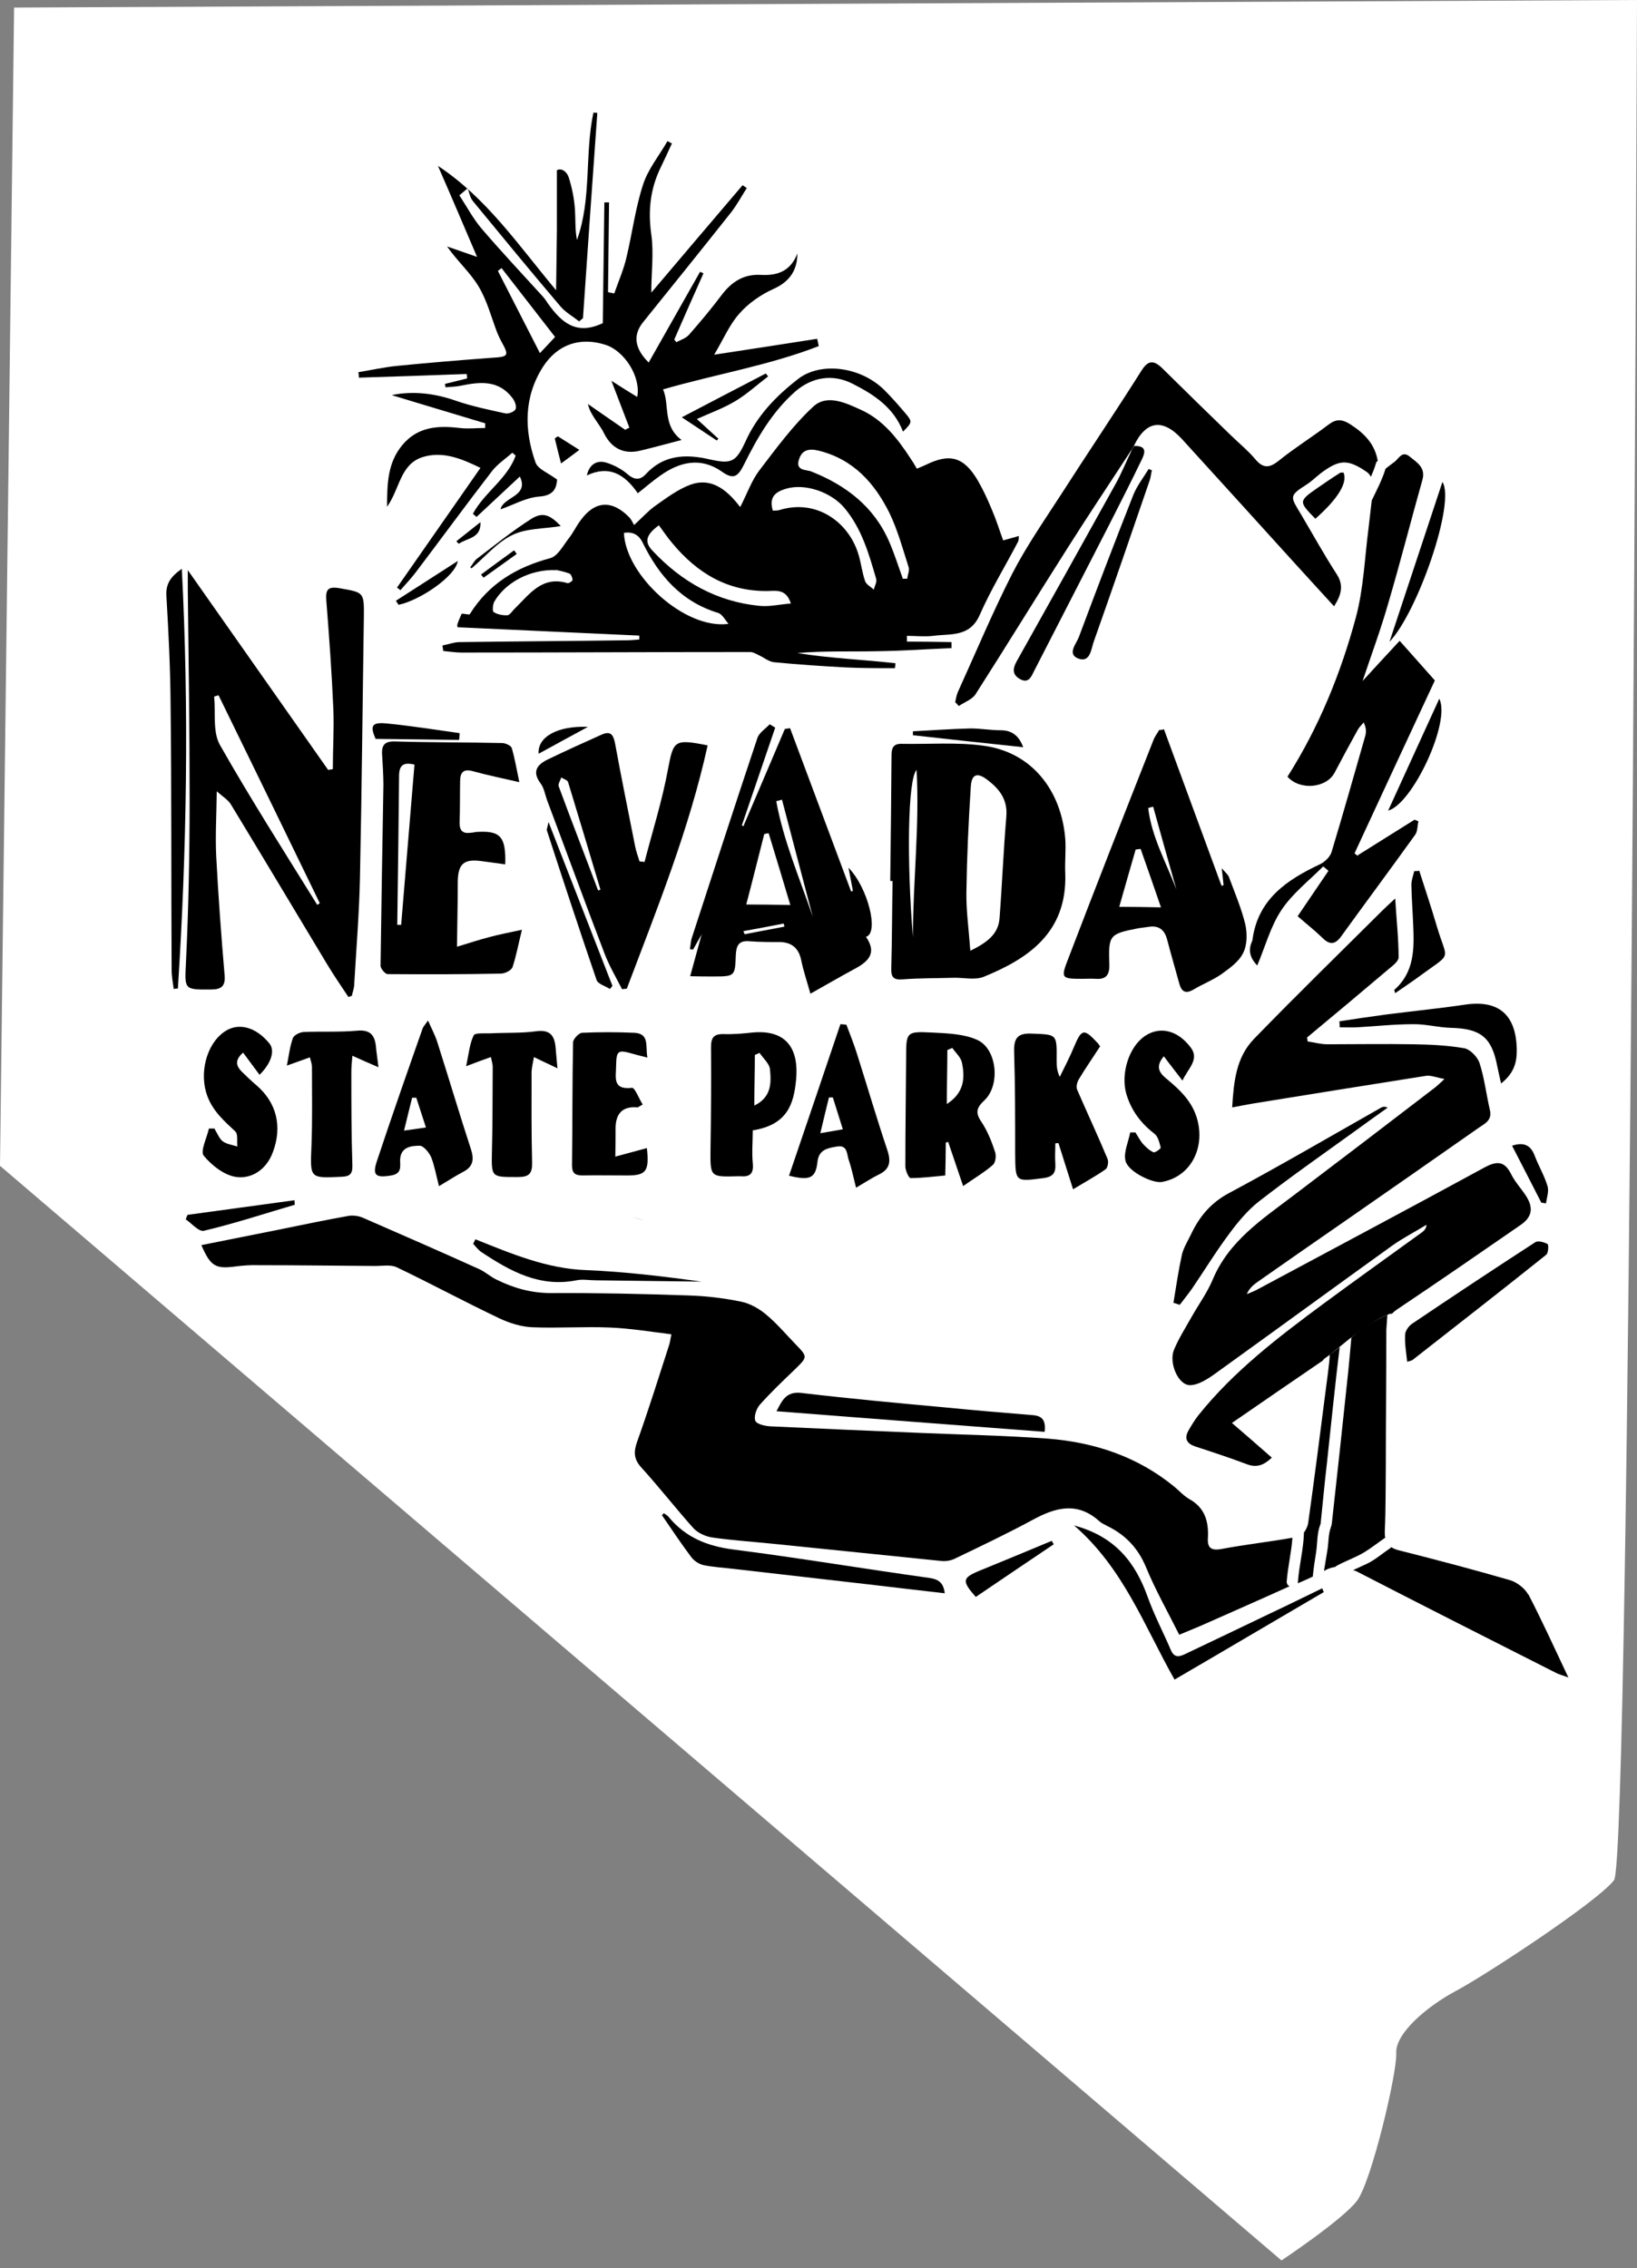
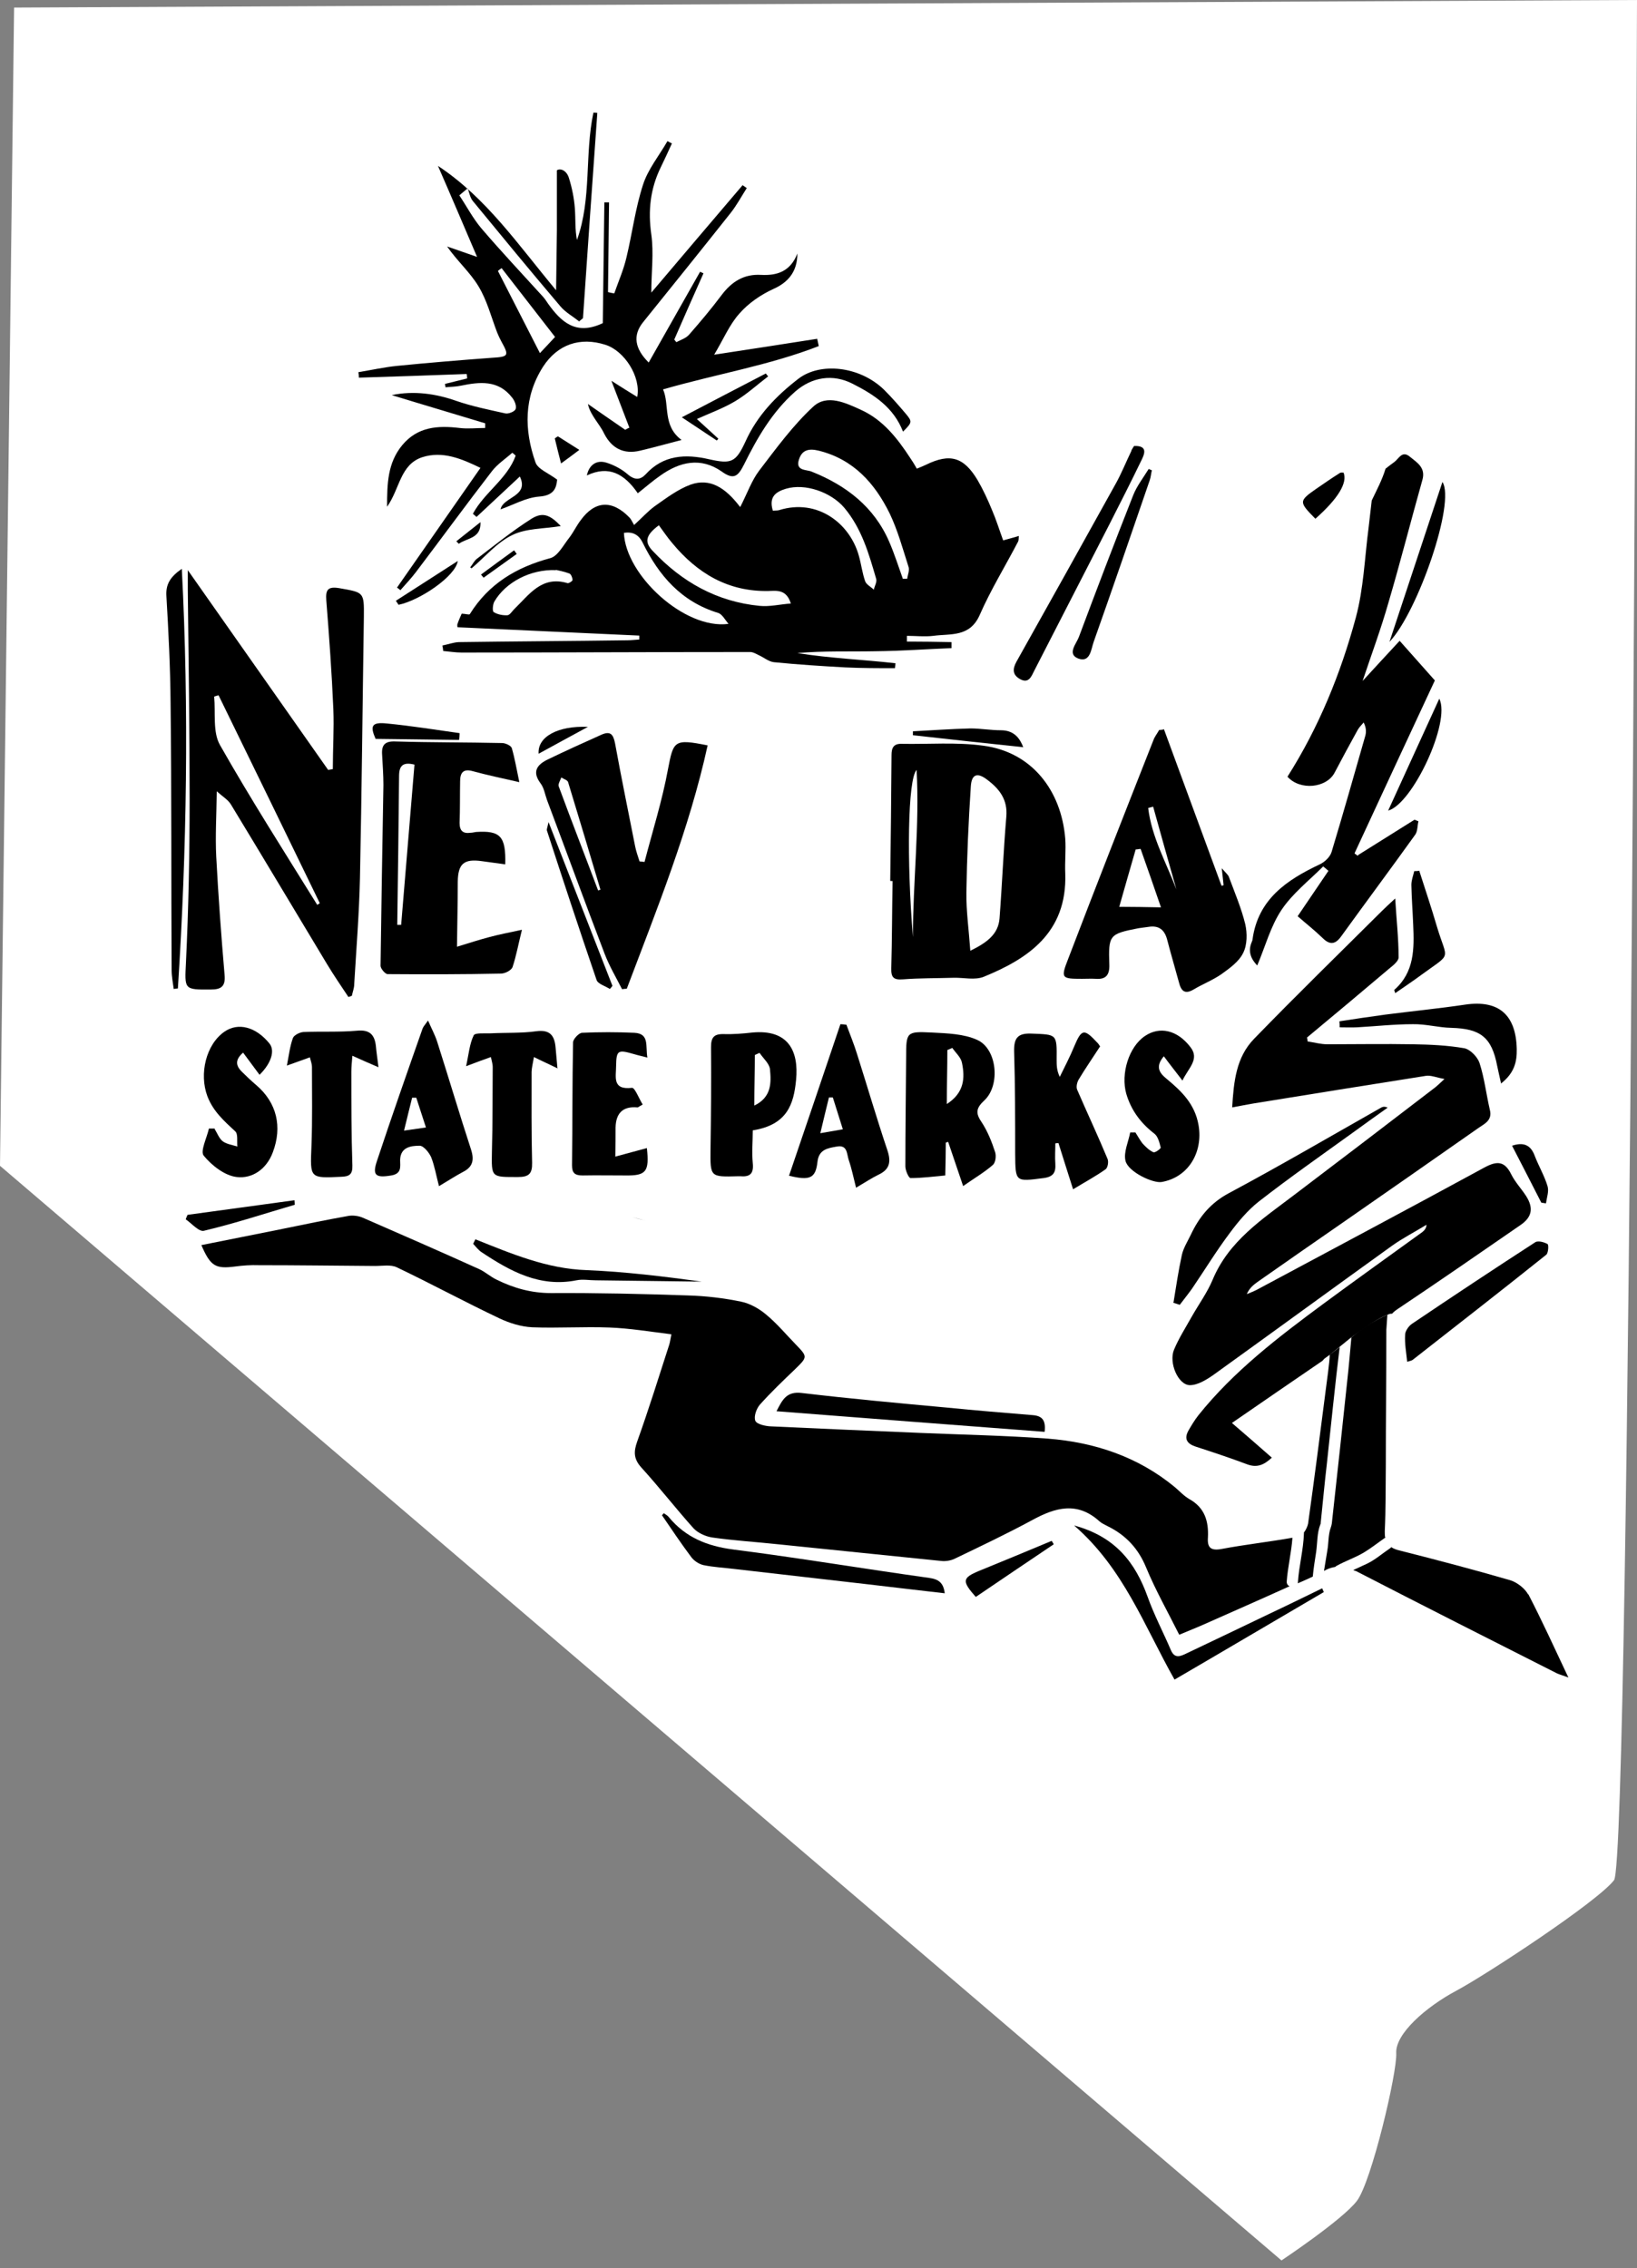
<svg xmlns="http://www.w3.org/2000/svg" fill="none" viewBox="0 0 140 194" height="194" width="140">
  <rect x="0" y="0" width="140" height="194" fill="#808080" stroke="none" />
  <g clip-path="url(#clip0_617_613)">
    <path fill="white" d="M1.205 0.647L0 99.713L109.595 193.337C109.595 193.337 114.793 189.879 116.042 188.25C117.291 186.622 119.5 177.253 119.41 175.602C119.321 173.952 121.953 171.654 124.541 170.271C127.129 168.888 136.609 162.664 138.037 160.813C139.465 158.961 140 0 140 0L1.205 0.647Z" clip-rule="evenodd" fill-rule="evenodd" />
    <path fill="black" d="M114.57 115.217C114.347 115.395 113.789 115.841 113.722 115.841C113.722 116.466 113.454 118.273 113.387 118.831C112.897 122.667 112.406 126.482 111.871 130.319C111.826 130.542 111.692 130.854 111.514 131.077C111.514 131.1 111.514 131.122 111.514 131.166C111.469 132.572 111.09 133.933 111.001 135.338C111.001 135.382 111.001 135.405 110.978 135.427C111.402 135.249 111.848 135.048 112.272 134.847C112.339 134.133 112.451 133.442 112.562 132.728C112.674 131.947 112.629 131.122 112.919 130.386C112.919 130.386 112.919 130.363 112.941 130.341C113.12 128.623 113.276 126.906 113.477 125.188C113.789 122.31 114.213 118.117 114.57 115.239" clip-rule="evenodd" fill-rule="evenodd" />
    <path fill="black" d="M118.518 125.344C118.518 121.485 118.563 117.625 118.563 113.744C118.563 113.655 118.652 112.539 118.652 112.45C117.47 112.986 116.555 113.566 115.574 114.391C115.507 115.127 115.328 117.179 115.239 117.915C114.815 121.908 114.391 125.901 113.945 129.894C113.923 130.14 113.901 130.43 113.811 130.653C113.588 131.255 113.633 131.947 113.521 132.594C113.432 133.174 113.321 133.776 113.231 134.356C113.298 134.334 113.343 134.311 113.41 134.267C113.678 134.133 113.923 134.066 114.191 134.021C114.235 133.977 114.258 133.954 114.302 133.932C115.061 133.508 115.931 133.218 116.667 132.772C117.291 132.393 117.849 131.947 118.429 131.545C118.429 131.545 118.451 131.545 118.474 131.545C118.429 131.367 118.429 131.188 118.429 130.965C118.518 129.091 118.496 127.195 118.518 125.321" clip-rule="evenodd" fill-rule="evenodd" />
    <path fill="black" d="M130.519 102.301C130.118 101.677 129.583 101.119 129.248 100.45C128.668 99.267 127.999 99.29 126.928 99.87C120.459 103.394 113.945 106.852 107.454 110.332C107.186 110.466 106.896 110.577 106.628 110.689C106.852 110.176 107.186 109.908 107.521 109.663C110.041 107.9 112.562 106.138 115.083 104.398C118.875 101.766 122.645 99.133 126.437 96.479C126.95 96.122 127.642 95.832 127.419 94.94C127.106 93.601 126.95 92.196 126.527 90.902C126.348 90.389 125.723 89.742 125.21 89.653C123.783 89.408 122.333 89.341 120.86 89.318C118.407 89.274 115.975 89.318 113.521 89.318C112.964 89.318 112.406 89.162 111.826 89.073C111.826 88.961 111.804 88.85 111.781 88.738C114.146 86.775 116.488 84.812 118.831 82.827C119.165 82.559 119.634 82.18 119.611 81.868C119.611 80.284 119.433 78.722 119.321 76.849C118.764 77.362 118.474 77.629 118.206 77.897C114.548 81.533 110.845 85.147 107.253 88.85C105.714 90.434 105.513 92.508 105.379 94.717C106.115 94.583 106.651 94.471 107.186 94.382C112.116 93.579 117.024 92.798 121.954 92.017C122.377 91.951 122.868 92.174 123.537 92.285C123.136 92.664 122.957 92.821 122.779 92.977C118.741 96.077 114.704 99.156 110.644 102.234C107.945 104.286 105.089 106.138 103.706 109.462C103.238 110.577 102.502 111.581 101.899 112.652C101.386 113.566 100.806 114.481 100.405 115.44C99.936 116.555 100.762 118.474 101.766 118.474C102.435 118.474 103.193 118.005 103.795 117.582C108.882 113.923 113.945 110.22 119.031 106.562C119.968 105.893 121.017 105.357 121.998 104.755C121.976 105.09 121.797 105.246 121.641 105.38C118.831 107.41 115.998 109.439 113.209 111.492C109.35 114.347 105.513 117.269 102.479 121.062C102.167 121.463 101.899 121.909 101.654 122.333C101.23 123.069 101.52 123.493 102.279 123.738C103.729 124.207 105.201 124.698 106.628 125.233C107.498 125.568 108.101 125.3 108.77 124.675C107.655 123.694 106.606 122.779 105.357 121.708C108.034 119.857 110.577 118.117 113.12 116.377C113.164 116.31 113.209 116.265 113.276 116.199C114.28 115.507 115.15 114.637 116.176 113.946C117.024 113.366 117.849 112.741 118.831 112.384C118.92 112.362 118.987 112.362 119.054 112.362C119.187 112.206 119.366 112.072 119.567 111.938C123.069 109.596 126.549 107.186 130.006 104.8C131.033 104.108 131.166 103.327 130.519 102.301Z" clip-rule="evenodd" fill-rule="evenodd" />
    <path fill="black" d="M110.041 135.294C110.131 134.022 110.443 132.795 110.532 131.524C108.525 131.881 106.495 132.104 104.487 132.483C103.55 132.661 103.238 132.371 103.305 131.501C103.372 130.118 103.037 128.958 101.721 128.222C101.252 127.954 100.873 127.531 100.449 127.174C97.304 124.586 93.601 123.359 89.608 123.047C85.972 122.779 82.314 122.712 78.655 122.556C74.417 122.378 70.178 122.199 65.918 121.998C65.449 121.976 64.736 121.82 64.602 121.53C64.445 121.173 64.691 120.482 64.981 120.147C65.918 119.099 66.944 118.117 67.97 117.135C69.085 116.042 69.085 116.065 68.037 114.972C67.212 114.124 66.453 113.209 65.539 112.451C64.936 111.938 64.156 111.492 63.397 111.336C61.903 111.023 60.363 110.845 58.824 110.8C54.943 110.666 51.039 110.577 47.135 110.599C45.44 110.599 43.945 110.176 42.495 109.462C41.96 109.216 41.514 108.793 40.978 108.547C37.677 107.053 34.353 105.603 31.029 104.153C30.672 103.997 30.182 103.93 29.802 103.997C27.906 104.331 26.01 104.733 24.136 105.112C21.839 105.58 19.541 106.027 17.221 106.495C18.002 108.302 18.426 108.547 20.121 108.324C20.79 108.235 21.46 108.19 22.129 108.213C25.43 108.213 28.754 108.257 32.078 108.28C32.702 108.28 33.416 108.146 33.929 108.391C36.874 109.796 39.752 111.358 42.718 112.763C43.566 113.165 44.57 113.477 45.507 113.522C47.715 113.611 49.924 113.455 52.132 113.544C53.872 113.611 55.612 113.901 57.419 114.124C57.33 114.548 57.307 114.771 57.24 114.994C56.348 117.76 55.478 120.548 54.496 123.292C54.184 124.162 54.184 124.787 54.853 125.523C56.393 127.218 57.798 129.025 59.315 130.721C59.694 131.122 60.341 131.412 60.899 131.501C62.773 131.769 64.646 131.881 66.52 132.081C71.182 132.55 75.822 133.041 80.484 133.509C80.841 133.554 81.287 133.487 81.622 133.331C83.853 132.26 86.106 131.189 88.292 130.007C90.255 128.936 92.129 128.401 94.025 130.118C94.226 130.297 94.493 130.408 94.739 130.542C96.278 131.301 97.349 132.438 98.018 134.067C98.821 136.007 99.869 137.859 100.851 139.822C101.632 139.487 102.279 139.242 102.925 138.952C105.379 137.859 107.833 136.788 110.287 135.673C110.131 135.606 110.041 135.472 110.041 135.271" clip-rule="evenodd" fill-rule="evenodd" />
    <path fill="black" d="M130.698 136.386C130.408 135.851 129.739 135.338 129.159 135.159C126.013 134.245 122.868 133.419 119.7 132.616C119.41 132.549 119.165 132.46 118.987 132.326C118.964 132.348 118.942 132.393 118.897 132.415C118.228 132.862 117.604 133.419 116.89 133.754C116.51 133.932 116.109 134.111 115.73 134.289C115.819 134.334 115.886 134.356 115.975 134.378C121.686 137.323 127.419 140.223 133.152 143.123C133.397 143.234 133.665 143.301 134.133 143.48C132.929 140.937 131.88 138.617 130.698 136.341" clip-rule="evenodd" fill-rule="evenodd" />
-     <path fill="black" d="M114.101 51.842C114.726 50.861 114.927 50.058 114.324 49.121C113.254 47.47 112.294 45.73 111.291 44.035C110.354 42.473 110.198 42.429 111.737 41.447C112.161 41.179 112.54 40.8 112.941 40.488C114.547 39.283 115.261 39.239 116.934 40.399C117.046 40.488 117.157 40.622 117.247 40.778C117.403 40.399 117.559 40.042 117.67 39.64C117.693 39.529 117.76 39.462 117.827 39.417C117.581 37.967 116.667 37.053 115.484 36.294C114.748 35.826 114.257 35.826 113.588 36.339C112.205 37.387 110.733 38.302 109.372 39.395C108.547 40.064 108.011 40.064 107.342 39.261C106.74 38.547 106.004 37.945 105.312 37.276C103.327 35.357 101.364 33.439 99.401 31.498C98.687 30.807 98.196 30.762 97.594 31.744C95.341 35.313 92.976 38.815 90.701 42.362C89.273 44.57 87.757 46.756 86.552 49.099C84.879 52.4 83.451 55.813 81.912 59.204C81.8 59.471 81.756 59.761 81.689 60.051C81.8 60.163 81.89 60.275 82.001 60.386C82.492 60.051 83.139 59.828 83.429 59.382C86.084 55.233 88.649 51.039 91.303 46.868C93.066 44.079 94.917 41.313 96.724 38.547C96.813 38.413 96.88 38.28 96.969 38.146C97.996 35.982 99.423 35.759 101.074 37.543C104.308 41.09 107.543 44.659 110.778 48.229C111.848 49.411 112.941 50.593 114.079 51.842" clip-rule="evenodd" fill-rule="evenodd" />
    <path fill="black" d="M116.131 73.212C116.131 73.212 115.931 73.056 115.841 72.989C118.139 68.014 120.459 63.04 122.712 58.199C121.73 57.084 120.883 56.147 119.701 54.809C118.541 56.058 117.514 57.173 116.533 58.244C117.269 56.035 118.094 53.827 118.741 51.552C119.767 48.072 120.66 44.547 121.641 41.067C121.954 39.996 121.195 39.573 120.571 39.06C119.901 38.502 119.634 39.238 119.232 39.528C119.009 39.684 118.786 39.863 118.496 40.086C118.206 41.045 117.738 41.915 117.314 42.807C117.224 43.588 117.135 44.369 117.046 45.127C116.711 47.693 116.622 50.347 115.953 52.823C114.659 57.619 112.785 62.215 110.108 66.431C111.179 67.635 113.455 67.412 114.146 66.074C114.793 64.847 115.44 63.642 116.109 62.438C116.243 62.192 116.444 62.014 116.622 61.791C116.845 62.237 116.845 62.571 116.778 62.884C115.819 66.23 114.882 69.554 113.878 72.877C113.745 73.301 113.298 73.725 112.875 73.926C110.042 75.264 107.588 76.915 107.119 80.35C107.119 80.417 107.075 80.506 107.052 80.573C106.695 81.399 107.008 82.046 107.521 82.581C108.212 80.953 108.658 79.235 109.595 77.829C110.532 76.424 111.938 75.331 113.165 74.104L113.611 74.484C112.741 75.755 111.893 77.026 110.978 78.365C111.692 78.99 112.428 79.57 113.098 80.216C113.722 80.841 114.191 80.796 114.704 80.083C116.801 77.183 118.942 74.305 121.039 71.383C121.24 71.093 121.217 70.624 121.307 70.245C121.195 70.201 121.084 70.156 120.972 70.111C119.366 71.115 117.738 72.141 116.131 73.145" clip-rule="evenodd" fill-rule="evenodd" />
    <path fill="black" d="M96.746 38.547C96.813 38.413 96.902 38.279 96.992 38.145C98.263 38.101 97.839 38.926 97.572 39.461C96.702 41.268 95.787 43.053 94.872 44.86C92.731 49.031 90.59 53.203 88.448 57.374C88.203 57.865 87.98 58.489 87.243 58.088C86.597 57.731 86.574 57.24 86.931 56.593C89.786 51.507 92.619 46.421 95.452 41.313C95.943 40.421 96.322 39.461 96.769 38.547" clip-rule="evenodd" fill-rule="evenodd" />
    <path fill="black" d="M98.509 40.22C98.442 40.51 98.419 40.8 98.33 41.068C96.746 45.685 95.162 50.303 93.534 54.898C93.311 55.523 93.244 56.705 92.218 56.326C91.237 55.947 92.04 55.077 92.263 54.496C93.779 50.437 95.319 46.399 96.903 42.384C97.215 41.581 97.772 40.867 98.241 40.108C98.33 40.153 98.419 40.198 98.509 40.22Z" clip-rule="evenodd" fill-rule="evenodd" />
    <path fill="black" d="M121.373 74.462C121.886 76.068 122.422 77.652 122.89 79.258C123.783 82.247 124.229 81.422 121.552 83.385C120.838 83.92 120.08 84.411 119.321 84.946C119.277 84.768 119.21 84.679 119.254 84.656C120.972 83.139 120.95 81.132 120.86 79.102C120.816 77.964 120.726 76.826 120.704 75.689C120.704 75.287 120.86 74.886 120.95 74.507C121.083 74.507 121.217 74.507 121.351 74.484" clip-rule="evenodd" fill-rule="evenodd" />
    <path fill="black" d="M123.359 41.224C124.497 42.941 121.262 52.333 118.831 54.898C120.325 50.37 121.82 45.886 123.359 41.224Z" clip-rule="evenodd" fill-rule="evenodd" />
    <path fill="black" d="M123.091 59.761C124.095 61.746 120.794 68.773 118.719 69.331C120.191 66.118 121.597 63.04 123.091 59.761Z" clip-rule="evenodd" fill-rule="evenodd" />
    <path fill="black" d="M100.36 111.402C100.583 110.042 100.784 108.681 101.074 107.342C101.208 106.74 101.565 106.182 101.832 105.625C102.546 104.108 103.506 102.903 105.089 102.056C109.462 99.713 113.745 97.215 118.072 94.761C118.228 94.672 118.384 94.605 118.674 94.739C117.693 95.43 116.734 96.122 115.752 96.836C113.031 98.799 110.287 100.717 107.655 102.769C106.718 103.505 105.915 104.465 105.201 105.424C104.041 106.963 103.037 108.614 101.944 110.22C101.609 110.688 101.252 111.135 100.896 111.603C100.717 111.536 100.539 111.491 100.338 111.425" clip-rule="evenodd" fill-rule="evenodd" />
    <path fill="black" d="M89.34 122.466C81.689 121.886 74.127 121.306 66.408 120.704C66.921 119.7 67.278 118.986 68.572 119.143C72.699 119.633 76.848 120.013 80.975 120.392C83.429 120.637 85.883 120.838 88.336 121.039C89.139 121.106 89.452 121.485 89.34 122.466Z" clip-rule="evenodd" fill-rule="evenodd" />
    <path fill="black" d="M56.772 129.427C56.928 129.538 57.106 129.628 57.218 129.784C58.646 131.501 60.475 132.237 62.683 132.527C68.282 133.241 73.859 134.178 79.458 134.959C80.261 135.07 80.685 135.36 80.797 136.275C78.588 136.03 76.447 135.762 74.305 135.517C70.491 135.07 66.654 134.647 62.839 134.2C61.947 134.089 61.032 134.044 60.163 133.866C59.783 133.777 59.359 133.509 59.114 133.174C58.244 132.014 57.441 130.81 56.616 129.605C56.66 129.538 56.727 129.471 56.772 129.427Z" clip-rule="evenodd" fill-rule="evenodd" />
    <path fill="black" d="M113.231 136.163C108.993 138.639 104.777 141.137 100.449 143.658C97.862 139.085 96.1 134.155 91.861 130.475C95.408 131.434 97.103 133.665 98.152 136.587C98.709 138.148 99.49 139.621 100.137 141.137C100.472 141.918 100.985 141.651 101.498 141.405C103.84 140.29 106.182 139.174 108.547 138.037C110.064 137.323 111.558 136.587 113.075 135.851C113.12 135.962 113.164 136.051 113.209 136.163" clip-rule="evenodd" fill-rule="evenodd" />
    <path fill="black" d="M120.347 116.488C120.258 115.641 120.124 114.904 120.169 114.168C120.169 113.856 120.459 113.432 120.749 113.231C124.251 110.867 127.753 108.547 131.3 106.249C131.546 106.093 132.081 106.249 132.349 106.405C132.46 106.472 132.416 107.186 132.237 107.32C128.445 110.354 124.63 113.321 120.816 116.31C120.727 116.377 120.593 116.399 120.37 116.466" clip-rule="evenodd" fill-rule="evenodd" />
    <path fill="black" d="M128.378 92.686C128.244 92.062 128.132 91.616 128.043 91.169C127.575 88.716 126.616 87.98 124.117 87.913C123.024 87.89 121.931 87.578 120.838 87.6C119.232 87.6 117.648 87.779 116.042 87.868C115.551 87.89 115.06 87.868 114.57 87.868C114.57 87.689 114.57 87.533 114.547 87.355C115.863 87.154 117.18 86.953 118.518 86.775C120.771 86.485 123.046 86.262 125.299 85.927C128.177 85.503 129.649 86.797 129.716 89.719C129.739 90.857 129.493 91.794 128.356 92.686" clip-rule="evenodd" fill-rule="evenodd" />
    <path fill="black" d="M40.666 106.004C43.745 107.231 46.778 108.524 50.169 108.636C53.448 108.77 56.727 109.171 60.006 109.618C56.973 109.573 53.961 109.551 50.95 109.506C50.392 109.506 49.834 109.394 49.299 109.506C46.154 110.131 43.633 108.725 41.179 107.097C40.911 106.918 40.688 106.628 40.465 106.383C40.532 106.249 40.599 106.115 40.666 105.981" clip-rule="evenodd" fill-rule="evenodd" />
    <path fill="black" d="M90.121 132.081C87.891 133.576 85.66 135.092 83.451 136.587C82.247 135.226 82.291 134.959 83.741 134.356C85.816 133.509 87.868 132.661 89.943 131.791C90.01 131.903 90.077 131.992 90.121 132.103" clip-rule="evenodd" fill-rule="evenodd" />
    <path fill="black" d="M25.23 103.037C22.642 103.796 20.077 104.644 17.444 105.268C17.02 105.38 16.396 104.644 15.883 104.287C15.927 104.153 15.994 104.019 16.039 103.907C19.095 103.484 22.129 103.082 25.185 102.658C25.185 102.792 25.207 102.904 25.207 103.037" clip-rule="evenodd" fill-rule="evenodd" />
    <path fill="black" d="M131.813 102.858C130.988 101.252 130.163 99.624 129.315 97.995C130.252 97.683 130.899 97.884 131.256 98.865C131.59 99.735 132.081 100.561 132.349 101.453C132.483 101.899 132.282 102.434 132.215 102.925C132.081 102.903 131.947 102.88 131.791 102.858" clip-rule="evenodd" fill-rule="evenodd" />
    <path fill="black" d="M112.473 44.347C111.068 42.919 111.068 42.852 112.607 41.781C113.254 41.335 113.901 40.889 114.57 40.465C114.659 40.398 114.793 40.421 114.904 40.421C115.261 41.291 114.436 42.651 112.495 44.369" clip-rule="evenodd" fill-rule="evenodd" />
    <path fill="black" d="M63.308 43.365C63.932 42.139 64.289 41.09 64.936 40.242C66.386 38.346 67.814 36.383 69.554 34.777C70.736 33.684 72.342 34.465 73.658 35.067C75.51 35.915 76.737 37.476 77.83 39.15C78.031 39.44 78.209 39.73 78.41 40.086C78.722 39.953 78.968 39.863 79.191 39.752C81.243 38.748 82.425 39.083 83.607 41.068C84.076 41.871 84.477 42.741 84.834 43.611C85.191 44.436 85.459 45.306 85.793 46.221C86.24 46.087 86.641 45.998 87.132 45.842C87.11 46.065 87.132 46.221 87.065 46.332C85.972 48.429 84.723 50.459 83.786 52.601C82.938 54.519 81.31 54.184 79.815 54.385C79.079 54.474 78.298 54.385 77.562 54.385C77.562 54.541 77.562 54.72 77.562 54.876C78.834 54.876 80.105 54.898 81.377 54.921C81.377 55.099 81.377 55.255 81.377 55.434C79.213 55.523 77.049 55.679 74.885 55.701C72.655 55.746 70.424 55.657 68.193 55.858C70.981 56.304 73.792 56.415 76.581 56.728C76.581 56.861 76.558 56.995 76.536 57.151C75.131 57.151 73.703 57.151 72.298 57.084C70.268 56.973 68.215 56.839 66.186 56.638C65.762 56.594 65.36 56.259 64.936 56.058C64.691 55.947 64.423 55.768 64.156 55.768C55.924 55.768 47.693 55.813 39.461 55.813C38.948 55.813 38.413 55.724 37.9 55.679C37.9 55.523 37.855 55.367 37.833 55.211C38.301 55.121 38.77 54.943 39.238 54.921C44.034 54.854 48.853 54.831 53.649 54.764C53.983 54.764 54.34 54.72 54.675 54.698C54.675 54.586 54.675 54.474 54.675 54.363C49.5 54.118 44.324 53.895 39.127 53.649C39.127 53.582 39.082 53.471 39.127 53.359C39.238 53.025 39.395 52.712 39.484 52.489C39.774 52.489 40.108 52.601 40.175 52.534C41.781 49.946 44.146 48.519 47.068 47.738C47.715 47.559 48.184 46.622 48.697 45.975C49.053 45.507 49.299 44.972 49.656 44.503C50.883 42.808 52.355 42.741 53.827 44.258C53.961 44.392 54.05 44.592 54.229 44.905C54.92 44.28 55.411 43.722 55.991 43.299C56.973 42.607 57.976 41.849 59.069 41.447C60.72 40.867 62.036 41.715 63.263 43.321M77.183 49.5C77.317 49.5 77.451 49.5 77.584 49.5C77.629 49.165 77.808 48.764 77.696 48.474C77.205 46.935 76.781 45.373 76.09 43.923C74.818 41.336 72.989 39.283 70.022 38.547C69.197 38.346 68.595 38.458 68.327 39.306C68.015 40.287 68.952 40.153 69.398 40.332C72.365 41.514 74.751 43.343 76.045 46.332C76.491 47.358 76.826 48.429 77.205 49.478M56.348 44.927C55.166 45.797 55.121 46.399 55.835 47.136C58.333 49.79 61.322 51.463 64.959 51.82C65.806 51.909 66.698 51.686 67.635 51.619C67.256 50.392 66.431 50.526 65.717 50.548C62.259 50.615 59.627 49.032 57.486 46.444C57.084 45.975 56.727 45.44 56.348 44.927ZM62.304 53.359C62.014 53.025 61.769 52.534 61.412 52.422C58.266 51.463 56.348 49.232 54.965 46.422C54.63 45.73 54.117 45.462 53.359 45.574C53.493 49.188 58.556 53.872 62.304 53.359ZM66.096 43.678C66.342 43.656 66.498 43.678 66.632 43.633C69.911 42.607 72.699 44.771 73.458 47.559C73.658 48.273 73.748 49.032 73.993 49.723C74.105 50.013 74.484 50.191 74.729 50.437C74.796 50.125 75.019 49.768 74.93 49.5C74.305 47.358 73.703 45.217 72.208 43.432C71.071 42.094 68.862 41.313 67.212 41.804C66.319 42.072 65.739 42.518 66.096 43.678ZM47.537 48.764C45.35 48.675 43.231 49.812 42.272 51.463C42.138 51.708 42.094 52.288 42.227 52.355C42.54 52.556 43.008 52.645 43.388 52.623C43.588 52.623 43.789 52.288 43.99 52.088C45.261 50.861 46.332 49.21 48.541 49.879C48.652 49.902 48.964 49.701 48.964 49.612C48.964 49.411 48.831 49.099 48.697 49.054C48.228 48.875 47.715 48.786 47.537 48.742" clip-rule="evenodd" fill-rule="evenodd" />
    <path fill="black" d="M49.522 27.483C48.987 27.059 48.34 26.702 47.916 26.189C45.395 23.222 42.919 20.21 40.443 17.199C40.198 16.909 40.131 16.463 39.997 16.106C39.752 16.307 39.528 16.507 39.283 16.708C39.908 17.645 40.443 18.671 41.157 19.519C42.874 21.526 44.681 23.445 46.444 25.386C46.6 25.564 46.734 25.765 46.867 25.966C47.983 27.527 49.254 28.732 51.552 27.639C51.597 24.337 51.641 20.813 51.686 17.31C51.82 17.31 51.953 17.31 52.087 17.31C52.065 19.876 52.02 22.419 51.998 24.984C52.177 25.029 52.355 25.073 52.533 25.096C52.89 24.07 53.337 23.066 53.582 21.995C54.073 19.943 54.34 17.801 54.987 15.816C55.411 14.477 56.37 13.317 57.084 12.068C57.196 12.135 57.33 12.202 57.463 12.269C57.151 12.96 56.839 13.63 56.504 14.321C55.612 16.15 55.411 18.024 55.701 20.054C55.924 21.638 55.701 23.311 55.701 25.029C58.311 21.95 60.899 18.894 63.509 15.838C63.62 15.927 63.732 15.994 63.866 16.084C63.397 16.82 62.996 17.578 62.46 18.247C59.984 21.37 57.486 24.471 54.987 27.572C54.11 28.672 54.273 29.817 55.478 31.007C56.973 28.375 58.423 25.809 59.873 23.244C59.962 23.289 60.073 23.333 60.163 23.378C59.315 25.274 58.489 27.148 57.664 29.044C57.731 29.111 57.776 29.2 57.843 29.267C58.222 29.066 58.668 28.932 58.936 28.62C59.895 27.527 60.832 26.412 61.702 25.252C62.572 24.092 63.62 23.423 65.093 23.512C66.431 23.579 67.591 23.244 68.193 21.683C68.193 23.289 67.346 24.181 66.141 24.716C65.07 25.207 64.022 25.921 63.241 26.813C62.393 27.75 61.88 28.999 61.077 30.338C64.178 29.869 67.033 29.423 69.888 28.977C69.933 29.178 69.978 29.401 70.022 29.602C65.784 31.252 61.278 31.988 56.705 33.305C57.285 34.621 56.638 36.405 58.289 37.632C56.995 37.967 55.88 38.279 54.742 38.547C53.337 38.882 52.31 38.346 51.663 37.075C51.463 36.651 51.173 36.272 50.905 35.87C50.66 35.491 50.392 35.089 50.281 34.554C51.329 35.29 52.4 36.026 53.47 36.762C53.582 36.695 53.694 36.628 53.827 36.584C53.359 35.357 52.89 34.13 52.288 32.569C53.203 33.148 53.827 33.55 54.496 33.952C54.831 32.234 53.404 30.003 51.775 29.49C49.611 28.799 47.693 29.445 46.444 31.364C44.793 33.952 44.815 36.762 45.797 39.551C45.998 40.131 46.912 40.465 47.648 41.023C47.581 41.715 47.403 42.384 46.109 42.473C44.971 42.562 43.901 43.187 42.808 43.566C43.008 42.495 45.284 42.473 44.458 40.755C43.187 41.938 41.982 43.075 40.755 44.213C40.644 44.124 40.554 44.034 40.443 43.945C41.425 42.116 43.388 40.956 44.101 38.971C44.012 38.882 43.901 38.792 43.811 38.725C43.209 39.261 42.518 39.707 42.049 40.331C39.863 43.164 37.744 46.064 35.58 48.92C35.178 49.455 34.688 49.968 34.242 50.481C34.152 50.414 34.063 50.325 33.952 50.258C36.316 46.867 38.681 43.477 41.09 40.019C39.484 39.238 37.855 38.547 36.115 39.105C34.219 39.729 34.197 41.804 33.104 43.343C33.104 41.358 33.149 39.595 34.398 38.078C35.714 36.495 37.431 36.383 39.305 36.606C40.019 36.695 40.755 36.606 41.491 36.606C41.491 36.472 41.491 36.338 41.491 36.205C38.926 35.424 36.339 34.665 33.505 33.795C35.402 33.394 37.32 33.684 39.015 34.286C40.376 34.755 41.804 35.045 43.209 35.357C43.477 35.424 44.035 35.201 44.101 34.978C44.191 34.71 44.012 34.264 43.789 33.996C42.607 32.479 41.023 32.658 39.395 32.992C38.971 33.082 38.525 33.082 38.101 33.126C38.101 33.037 38.056 32.948 38.056 32.836C38.681 32.68 39.328 32.524 39.952 32.368C39.952 32.234 39.93 32.1 39.908 31.988C36.829 32.1 33.773 32.212 30.695 32.301C30.695 32.145 30.672 31.988 30.65 31.832C31.743 31.654 32.836 31.409 33.929 31.297C36.629 31.029 39.328 30.806 42.027 30.605C43.499 30.516 43.566 30.449 42.874 29.2C42.741 28.955 42.629 28.709 42.518 28.442C42.005 27.103 41.648 25.676 40.911 24.471C40.198 23.289 39.105 22.329 38.235 21.08C38.993 21.348 39.774 21.616 40.8 21.973C39.618 19.206 38.547 16.686 37.454 14.187C41.603 16.931 44.302 20.924 47.559 24.828C47.581 22.91 47.604 21.303 47.626 19.697C47.626 18.091 47.626 16.485 47.626 14.567C47.916 14.366 48.451 14.567 48.652 15.213C48.92 16.061 49.098 16.953 49.165 17.846C49.232 18.738 49.165 19.63 49.344 20.523C50.615 16.998 49.99 13.228 50.749 9.637C50.861 9.637 50.972 9.637 51.084 9.659C50.66 15.504 50.258 21.37 49.857 27.215C49.723 27.326 49.589 27.438 49.455 27.549M47.47 28.821C45.908 26.791 44.391 24.872 42.897 22.932C42.785 23.021 42.674 23.088 42.584 23.177C43.767 25.497 44.949 27.795 46.176 30.204C46.667 29.669 47.024 29.312 47.47 28.821Z" clip-rule="evenodd" fill-rule="evenodd" />
    <path fill="black" d="M54.541 42.183C53.403 40.532 52.065 39.773 50.191 40.666C50.37 39.773 51.017 39.305 51.864 39.573C52.511 39.773 53.18 40.13 53.693 40.577C54.296 41.09 54.764 41.045 55.21 40.577C56.727 38.904 58.623 38.814 60.653 39.283C62.549 39.707 62.929 39.55 63.754 37.766C64.758 35.535 66.386 33.862 68.26 32.412C70.112 30.962 73.502 31.297 75.599 33.327C76.268 33.996 76.893 34.71 77.495 35.424C78.031 36.071 78.008 36.137 77.228 36.918C76.424 34.844 74.751 33.751 72.9 32.814C71.227 31.966 69.442 32.234 67.992 33.505C66.029 35.245 64.758 37.453 63.62 39.751C63.129 40.71 62.772 41.09 61.724 40.331C59.939 39.082 58.133 39.483 56.459 40.688C55.813 41.134 55.233 41.647 54.496 42.227" clip-rule="evenodd" fill-rule="evenodd" />
    <path fill="black" d="M59.605 35.848C60.319 36.495 60.876 37.008 61.434 37.521C61.389 37.588 61.345 37.633 61.3 37.677C60.319 37.03 59.359 36.383 58.311 35.692C60.653 34.465 63.085 33.194 65.494 31.944C65.561 32.034 65.628 32.123 65.695 32.19C64.758 32.904 63.888 33.707 62.884 34.309C61.88 34.911 60.765 35.313 59.627 35.826" clip-rule="evenodd" fill-rule="evenodd" />
    <path fill="black" d="M40.22 48.518C40.421 48.273 40.554 47.961 40.8 47.782C42.317 46.622 43.811 45.418 45.417 44.392C46.399 43.767 47.023 44.012 47.96 44.994C46.51 45.239 44.994 45.172 43.789 45.775C42.495 46.399 41.469 47.648 40.331 48.608C40.287 48.585 40.242 48.541 40.197 48.518" clip-rule="evenodd" fill-rule="evenodd" />
    <path fill="black" d="M33.84 51.395C35.535 50.302 37.253 49.209 39.149 47.982C38.971 49.276 35.915 51.351 34.086 51.73C34.019 51.618 33.929 51.507 33.862 51.395" clip-rule="evenodd" fill-rule="evenodd" />
    <path fill="black" d="M47.715 37.32C48.273 37.677 48.831 38.034 49.544 38.48C48.987 38.904 48.563 39.216 47.983 39.64C47.804 38.971 47.626 38.235 47.447 37.499C47.537 37.432 47.626 37.365 47.715 37.32Z" clip-rule="evenodd" fill-rule="evenodd" />
    <path fill="black" d="M39.038 46.288C39.729 45.752 40.398 45.195 41.09 44.659C41.157 46.065 39.952 45.998 39.238 46.511C39.171 46.444 39.105 46.377 39.038 46.31" clip-rule="evenodd" fill-rule="evenodd" />
    <path fill="black" d="M41.135 49.143C42.071 48.451 43.008 47.76 43.968 47.068C44.035 47.18 44.124 47.269 44.191 47.381C43.254 48.05 42.294 48.741 41.358 49.411C41.291 49.321 41.201 49.232 41.135 49.143Z" clip-rule="evenodd" fill-rule="evenodd" />
    <path fill="black" d="M29.802 85.281C29.178 84.344 28.553 83.429 27.973 82.47C25.23 77.919 22.508 73.346 19.742 68.796C19.497 68.394 19.028 68.126 18.537 67.68C18.515 69.755 18.404 71.517 18.493 73.257C18.671 76.625 18.917 80.016 19.207 83.384C19.296 84.344 18.939 84.634 18.047 84.634C15.704 84.656 15.794 84.634 15.905 82.291C16.128 77.651 16.217 72.989 16.217 68.349C16.217 62.393 16.128 56.46 16.061 50.504C16.061 49.968 16.061 49.455 16.061 48.764C20.166 54.608 24.114 60.23 28.063 65.851C28.196 65.829 28.33 65.806 28.464 65.784C28.464 64.066 28.576 62.349 28.509 60.653C28.375 57.553 28.152 54.452 27.906 51.351C27.84 50.459 28.018 50.147 29 50.303C31.119 50.682 31.141 50.615 31.119 52.757C31.007 60.207 30.94 67.658 30.784 75.109C30.717 78.142 30.472 81.154 30.293 84.188C30.293 84.522 30.159 84.834 30.093 85.169C29.981 85.214 29.869 85.258 29.758 85.281M27.148 77.384C27.148 77.384 27.282 77.295 27.349 77.25C24.471 71.316 21.593 65.405 18.694 59.471C18.56 59.493 18.448 59.538 18.314 59.583C18.448 60.966 18.18 62.594 18.805 63.709C21.437 68.349 24.315 72.855 27.126 77.384" clip-rule="evenodd" fill-rule="evenodd" />
    <path fill="black" d="M76.135 75.332C76.179 71.74 76.224 68.171 76.246 64.58C76.246 63.955 76.424 63.598 77.116 63.621C79.436 63.665 81.8 63.465 84.076 63.777C88.225 64.312 90.768 67.591 91.103 71.74C91.17 72.722 91.058 73.704 91.103 74.707C91.281 79.816 87.846 82.024 84.143 83.541C83.384 83.853 82.425 83.608 81.555 83.63C80.105 83.675 78.655 83.653 77.228 83.764C76.402 83.831 76.201 83.586 76.224 82.805C76.291 80.329 76.291 77.83 76.335 75.354H76.179M83.005 81.31C84.455 80.596 85.37 79.883 85.481 78.566C85.704 75.666 85.816 72.767 86.061 69.867C86.195 68.394 85.481 67.48 84.41 66.677C83.585 66.052 83.094 66.208 83.027 67.257C82.827 70.29 82.693 73.302 82.648 76.336C82.626 77.897 82.849 79.436 82.983 81.31M78.075 80.15C78.075 75.376 78.655 70.625 78.388 65.851C77.629 66.677 77.54 73.636 78.075 80.15Z" clip-rule="evenodd" fill-rule="evenodd" />
-     <path fill="black" d="M60.029 79.882C59.672 80.507 59.471 80.864 59.27 81.221C59.181 81.221 59.092 81.198 59.002 81.176C59.069 80.841 59.069 80.484 59.181 80.172C61.032 74.484 62.884 68.773 64.78 63.107C64.936 62.661 65.472 62.327 65.828 61.947C65.985 62.036 66.141 62.148 66.297 62.237C65.338 65.026 64.401 67.814 63.442 70.603C63.486 70.603 63.531 70.647 63.575 70.669C64.758 67.903 65.94 65.137 67.122 62.349C67.278 62.327 67.412 62.304 67.568 62.282L72.788 76.246C72.788 76.246 72.9 76.224 72.944 76.202C72.833 75.622 72.721 75.042 72.565 74.216C74.238 75.934 75.198 79.815 74.06 80.128C75.086 81.6 74.149 82.314 72.967 82.938C71.807 83.563 70.669 84.232 69.308 84.991C68.996 83.875 68.706 83.028 68.528 82.158C68.327 81.132 67.747 80.596 66.698 80.574C65.828 80.574 64.959 80.574 64.111 80.507C63.174 80.418 62.973 80.886 62.928 81.667C62.862 83.518 62.862 83.518 60.943 83.518C60.363 83.518 59.783 83.518 59.025 83.496C59.359 82.269 59.649 81.221 60.029 79.838M67.591 77.406C66.944 75.22 66.341 73.257 65.739 71.272C65.605 71.272 65.494 71.316 65.36 71.339C64.847 73.346 64.356 75.332 63.821 77.362C65.137 77.362 66.23 77.384 67.568 77.406M69.509 78.41C68.639 75.064 67.747 71.74 66.877 68.394C66.721 68.439 66.565 68.483 66.386 68.528C67.011 71.941 68.394 75.131 69.509 78.41ZM63.575 79.637C63.575 79.637 63.642 79.815 63.687 79.905C64.825 79.681 65.94 79.481 67.078 79.258C67.078 79.168 67.033 79.079 67.033 78.99C65.895 79.213 64.735 79.436 63.598 79.637" clip-rule="evenodd" fill-rule="evenodd" />
    <path fill="black" d="M99.535 62.349C101.186 66.81 102.814 71.294 104.465 75.755C104.532 75.755 104.599 75.733 104.643 75.711C104.599 75.354 104.576 74.975 104.487 74.261C104.844 74.684 105.045 74.818 105.112 75.041C105.602 76.358 106.16 77.674 106.495 79.034C106.673 79.815 106.673 80.819 106.316 81.51C105.959 82.247 105.179 82.804 104.465 83.317C103.729 83.831 102.859 84.165 102.078 84.633C101.319 85.08 101.007 84.745 100.829 84.031C100.494 82.804 100.137 81.6 99.825 80.395C99.602 79.525 99.111 79.124 98.196 79.28C97.929 79.324 97.639 79.347 97.371 79.391C94.873 79.882 94.783 79.949 94.873 82.537C94.895 83.407 94.56 83.786 93.713 83.719C93.333 83.697 92.932 83.719 92.53 83.719C90.79 83.719 90.701 83.674 91.348 82.024C93.735 75.778 96.189 69.531 98.642 63.308C98.754 62.995 98.977 62.728 99.133 62.438C99.267 62.438 99.379 62.416 99.513 62.393M99.289 77.607C98.665 75.778 98.107 74.194 97.549 72.61C97.416 72.61 97.282 72.655 97.126 72.655C96.657 74.261 96.211 75.844 95.72 77.562C96.947 77.562 97.951 77.584 99.289 77.607ZM98.62 68.996C98.486 69.041 98.33 69.063 98.196 69.108C98.486 71.584 99.736 73.77 100.606 76.068C99.936 73.703 99.267 71.338 98.62 68.996Z" clip-rule="evenodd" fill-rule="evenodd" />
    <path fill="black" d="M43.187 73.926C42.517 73.837 41.871 73.747 41.224 73.658C39.662 73.435 39.171 73.881 39.149 75.421C39.149 77.183 39.105 78.945 39.082 80.975C40.175 80.64 41.001 80.373 41.848 80.15C42.674 79.927 43.499 79.77 44.637 79.525C44.324 80.796 44.146 81.778 43.834 82.715C43.722 83.005 43.187 83.273 42.83 83.273C39.595 83.34 36.383 83.34 33.148 83.317C32.948 83.317 32.546 82.849 32.546 82.603C32.613 77.45 32.702 72.297 32.791 67.144C32.791 66.275 32.725 65.404 32.68 64.557C32.613 63.687 32.948 63.375 33.84 63.419C36.874 63.508 39.907 63.486 42.941 63.553C43.231 63.553 43.7 63.776 43.767 63.977C44.034 64.891 44.191 65.851 44.414 66.899C42.941 66.564 41.67 66.297 40.443 65.962C39.595 65.717 39.35 66.118 39.35 66.832C39.328 68.014 39.35 69.197 39.305 70.379C39.305 71.07 39.595 71.316 40.242 71.227C40.398 71.227 40.554 71.182 40.711 71.16C42.785 71.026 43.276 71.517 43.209 73.926M35.468 65.404C34.509 65.159 34.152 65.449 34.13 66.297C34.085 70.558 34.041 74.841 33.974 79.101C34.085 79.101 34.197 79.101 34.308 79.101C34.688 74.528 35.067 69.955 35.446 65.404" clip-rule="evenodd" fill-rule="evenodd" />
    <path fill="black" d="M53.203 84.611C52.69 83.607 52.109 82.626 51.708 81.577C50.035 77.205 48.429 72.811 46.778 68.416C46.6 67.925 46.533 67.39 46.22 66.988C45.462 65.962 45.975 65.382 46.845 64.959C48.362 64.222 49.901 63.531 51.44 62.839C52.199 62.505 52.444 62.795 52.6 63.575C53.136 66.52 53.738 69.442 54.318 72.387C54.407 72.833 54.563 73.257 54.697 73.681C54.831 73.681 54.965 73.703 55.121 73.725C55.812 71.071 56.638 68.461 57.129 65.784C57.597 63.352 57.642 63.174 60.519 63.754C58.935 70.959 56.192 77.718 53.604 84.567C53.47 84.567 53.314 84.589 53.18 84.611M51.173 76.157C51.173 76.157 51.284 76.112 51.351 76.09C50.437 73.034 49.522 69.955 48.585 66.899C48.54 66.721 48.206 66.632 48.005 66.498C47.916 66.743 47.715 67.055 47.782 67.256C48.875 70.223 50.035 73.19 51.15 76.157" clip-rule="evenodd" fill-rule="evenodd" />
    <path fill="black" d="M82.38 101.476C81.867 99.981 81.488 98.821 81.087 97.661C81.02 97.683 80.953 97.706 80.886 97.728C80.886 98.62 80.864 99.513 80.841 100.539C79.86 100.628 78.856 100.762 77.874 100.762C77.718 100.762 77.428 100.115 77.428 99.758C77.428 96.657 77.473 93.534 77.495 90.411C77.495 88.27 77.517 88.203 79.704 88.314C81.02 88.381 82.425 88.426 83.563 88.939C85.28 89.697 85.57 92.82 84.187 94.114C83.518 94.739 83.384 95.163 83.942 95.966C84.455 96.746 84.812 97.639 85.102 98.531C85.213 98.866 85.147 99.446 84.901 99.646C84.187 100.271 83.34 100.762 82.358 101.453M80.975 94.427C82.47 93.467 82.537 92.196 82.269 90.902C82.18 90.433 81.734 90.054 81.444 89.63C81.31 89.697 81.176 89.742 81.02 89.809C81.02 91.281 80.975 92.776 80.975 94.427Z" clip-rule="evenodd" fill-rule="evenodd" />
    <path fill="black" d="M94.069 89.519C93.422 90.523 92.798 91.415 92.24 92.352C92.106 92.597 92.017 92.977 92.129 93.222C92.976 95.185 93.891 97.126 94.716 99.111C94.828 99.356 94.739 99.87 94.56 100.003C93.713 100.606 92.798 101.096 91.772 101.721C91.303 100.226 90.902 99 90.523 97.773C90.433 97.773 90.344 97.773 90.255 97.795C90.255 98.375 90.21 98.955 90.255 99.535C90.299 100.271 90.099 100.65 89.251 100.762C86.82 101.074 86.842 101.119 86.82 98.665C86.82 95.743 86.82 92.843 86.73 89.921C86.708 88.805 87.02 88.359 88.203 88.404C90.389 88.493 90.389 88.404 90.366 90.634C90.366 91.103 90.366 91.549 90.634 92.107C91.058 91.237 91.504 90.389 91.861 89.519C92.508 87.98 92.709 87.957 93.869 89.207C93.958 89.296 94.002 89.385 94.092 89.519" clip-rule="evenodd" fill-rule="evenodd" />
    <path fill="black" d="M64.379 96.68C64.379 97.617 64.289 98.553 64.379 99.49C64.468 100.36 64.156 100.673 63.352 100.606C63.285 100.606 63.196 100.606 63.107 100.606C60.72 100.673 60.742 100.673 60.765 98.286C60.809 95.386 60.832 92.464 60.809 89.564C60.809 88.761 61.032 88.426 61.88 88.448C62.706 88.471 63.531 88.404 64.334 88.314C67.39 88.024 68.327 89.854 68.082 92.374C67.881 94.449 67.323 96.211 64.379 96.68ZM64.959 90.054C64.825 90.121 64.691 90.166 64.557 90.233C64.557 91.638 64.512 93.043 64.512 94.56C65.985 93.847 65.962 92.62 65.851 91.46C65.806 90.969 65.271 90.523 64.959 90.054Z" clip-rule="evenodd" fill-rule="evenodd" />
    <path fill="black" d="M52.6 98.932C53.671 98.642 54.496 98.419 55.322 98.196C55.545 100.226 55.255 100.561 53.493 100.538C52.266 100.538 51.039 100.516 49.834 100.538C49.165 100.538 48.92 100.338 48.92 99.668C48.964 96.166 48.942 92.664 49.009 89.162C49.009 88.872 49.5 88.359 49.767 88.336C51.262 88.269 52.757 88.269 54.251 88.336C55.567 88.403 55.188 89.474 55.367 90.456C54.876 90.322 54.519 90.255 54.162 90.143C52.846 89.764 52.712 89.831 52.69 91.169C52.69 92.106 52.333 93.244 54.05 93.043C54.296 93.021 54.653 93.98 54.965 94.471C54.63 94.649 54.563 94.739 54.496 94.716C53.292 94.612 52.675 95.185 52.645 96.434C52.645 97.215 52.645 97.995 52.623 98.91" clip-rule="evenodd" fill-rule="evenodd" />
    <path fill="black" d="M101.141 92.441C100.494 91.593 100.026 91.013 99.535 90.344C98.776 91.236 99.156 91.772 99.758 92.262C101.052 93.333 102.189 94.426 102.502 96.233C102.903 98.553 101.632 100.695 99.356 101.096C98.598 101.23 96.479 100.226 96.256 99.289C96.077 98.553 96.501 97.683 96.657 96.858C96.813 96.858 96.969 96.858 97.103 96.858C97.304 97.17 97.483 97.505 97.706 97.795C97.973 98.085 98.286 98.397 98.642 98.553C98.776 98.62 99.289 98.241 99.267 98.151C99.156 97.728 99.044 97.215 98.732 96.969C97.572 96.077 96.746 94.984 96.323 93.556C95.832 91.839 96.546 89.519 97.929 88.604C99.156 87.779 100.672 88.069 101.81 89.563C102.635 90.612 101.587 91.392 101.119 92.441" clip-rule="evenodd" fill-rule="evenodd" />
    <path fill="black" d="M18.359 96.568C18.582 96.925 18.738 97.371 19.05 97.617C19.385 97.862 19.876 97.929 20.3 98.063C20.255 97.617 20.367 96.992 20.121 96.769C19.162 95.877 18.225 95.051 17.734 93.757C17.02 91.839 17.623 89.341 19.184 88.248C20.367 87.422 21.884 87.824 23.043 89.251C23.534 89.854 23.2 90.947 22.196 91.928C21.75 91.326 21.281 90.701 20.79 90.032C20.099 90.635 20.166 91.125 20.634 91.616C21.058 92.04 21.482 92.441 21.928 92.821C23.668 94.315 24.159 96.368 23.333 98.554C22.798 100.004 21.571 100.829 20.255 100.673C19.229 100.561 18.113 99.691 17.422 98.844C17.11 98.464 17.69 97.327 17.868 96.524C18.024 96.524 18.203 96.524 18.359 96.524" clip-rule="evenodd" fill-rule="evenodd" />
    <path fill="black" d="M36.606 87.288C36.918 88.002 37.208 88.537 37.387 89.095C38.368 92.173 39.283 95.252 40.287 98.33C40.577 99.245 40.421 99.825 39.573 100.249C38.948 100.583 38.368 100.962 37.543 101.453C37.298 100.516 37.164 99.713 36.874 98.977C36.695 98.576 36.227 97.996 35.892 97.996C35.156 97.996 34.242 98.107 34.219 99.222C34.219 99.78 34.375 100.382 33.461 100.539C32.122 100.762 31.81 100.539 32.256 99.245C33.505 95.475 34.822 91.727 36.138 87.98C36.205 87.801 36.338 87.667 36.606 87.288ZM35.602 93.891C35.468 93.891 35.357 93.891 35.245 93.891C35.022 94.761 34.822 95.631 34.554 96.702C35.335 96.59 35.803 96.523 36.428 96.434C36.115 95.497 35.87 94.694 35.602 93.891Z" clip-rule="evenodd" fill-rule="evenodd" />
    <path fill="black" d="M72.387 87.645C72.699 88.493 73.034 89.296 73.301 90.166C74.171 92.91 74.975 95.653 75.889 98.375C76.224 99.379 76.09 100.026 75.131 100.472C74.551 100.762 73.993 101.119 73.212 101.587C72.989 100.695 72.833 99.936 72.588 99.223C72.409 98.71 72.498 97.906 71.584 98.063C70.803 98.197 70.022 98.308 69.911 99.379C69.755 100.762 69.286 101.007 67.479 100.561C68.951 96.234 70.424 91.906 71.874 87.601C72.03 87.601 72.208 87.623 72.365 87.645M72.075 96.568C71.762 95.587 71.495 94.717 71.227 93.869C71.115 93.869 71.004 93.869 70.892 93.869C70.669 94.806 70.424 95.765 70.156 96.925C70.892 96.791 71.405 96.702 72.075 96.59" clip-rule="evenodd" fill-rule="evenodd" />
    <path fill="black" d="M47.715 91.392C46.89 90.991 46.332 90.746 45.663 90.411C45.574 90.924 45.484 91.281 45.462 91.66C45.462 94.27 45.44 96.858 45.507 99.445C45.529 100.382 45.239 100.672 44.302 100.672C42.005 100.672 42.027 100.739 42.071 98.464C42.138 96.055 42.116 93.668 42.138 91.259C42.138 91.036 42.071 90.812 41.982 90.411C41.358 90.634 40.8 90.835 39.863 91.192C40.086 90.188 40.153 89.296 40.51 88.559C40.621 88.314 41.469 88.403 41.982 88.381C43.276 88.314 44.592 88.381 45.864 88.203C47.046 88.046 47.425 88.582 47.514 89.586C47.559 90.076 47.604 90.567 47.671 91.348" clip-rule="evenodd" fill-rule="evenodd" />
    <path fill="black" d="M24.538 91.125C24.716 90.188 24.806 89.452 25.051 88.783C25.14 88.538 25.631 88.292 25.943 88.27C27.46 88.203 29.022 88.292 30.516 88.158C31.609 88.047 32.033 88.493 32.145 89.452C32.189 89.988 32.279 90.523 32.368 91.281C31.542 90.924 30.918 90.657 30.137 90.3C30.092 90.835 30.048 91.259 30.048 91.661C30.048 94.338 30.048 97.014 30.137 99.691C30.159 100.45 29.869 100.628 29.2 100.65C26.479 100.784 26.523 100.784 26.635 98.063C26.724 95.787 26.679 93.512 26.679 91.237C26.679 91.014 26.59 90.791 26.501 90.434C25.899 90.657 25.386 90.835 24.516 91.147" clip-rule="evenodd" fill-rule="evenodd" />
    <path fill="black" d="M15.548 48.63C16.173 60.787 15.972 72.677 15.214 84.544C15.102 84.544 14.991 84.567 14.857 84.589C14.79 84.054 14.678 83.518 14.678 82.983C14.634 75.376 14.678 67.792 14.589 60.185C14.567 57.107 14.411 54.05 14.232 50.994C14.165 49.991 14.544 49.344 15.548 48.652" clip-rule="evenodd" fill-rule="evenodd" />
    <path fill="black" d="M46.912 70.312C48.808 75.175 50.593 79.748 52.377 84.321C52.31 84.411 52.243 84.5 52.154 84.589C51.753 84.321 51.128 84.165 51.017 83.808C49.567 79.57 48.161 75.309 46.778 71.049C46.734 70.937 46.823 70.759 46.912 70.312Z" clip-rule="evenodd" fill-rule="evenodd" />
    <path fill="black" d="M87.511 63.91C84.366 63.575 81.221 63.241 78.075 62.884C78.075 62.772 78.075 62.661 78.075 62.549C79.726 62.46 81.354 62.348 83.005 62.304C83.853 62.304 84.723 62.46 85.593 62.46C86.73 62.46 87.221 63.151 87.511 63.91Z" clip-rule="evenodd" fill-rule="evenodd" />
    <path fill="black" d="M39.283 63.286C36.919 63.263 34.554 63.219 32.122 63.197C31.632 62.081 31.788 61.746 33.082 61.88C35.156 62.081 37.231 62.416 39.305 62.706C39.305 62.907 39.283 63.085 39.261 63.286" clip-rule="evenodd" fill-rule="evenodd" />
    <path fill="black" d="M50.281 62.17C48.898 62.928 47.514 63.664 46.065 64.467C45.953 63.04 47.671 62.058 50.281 62.17Z" clip-rule="evenodd" fill-rule="evenodd" />
    <path fill="black" d="M54.006 104.085C54.407 104.196 54.809 104.308 55.21 104.397L54.006 104.085Z" clip-rule="evenodd" fill-rule="evenodd" />
  </g>
  <defs>
    <clipPath id="clip0_617_613">
      <rect fill="white" height="193.359" width="140" />
    </clipPath>
  </defs>
</svg>